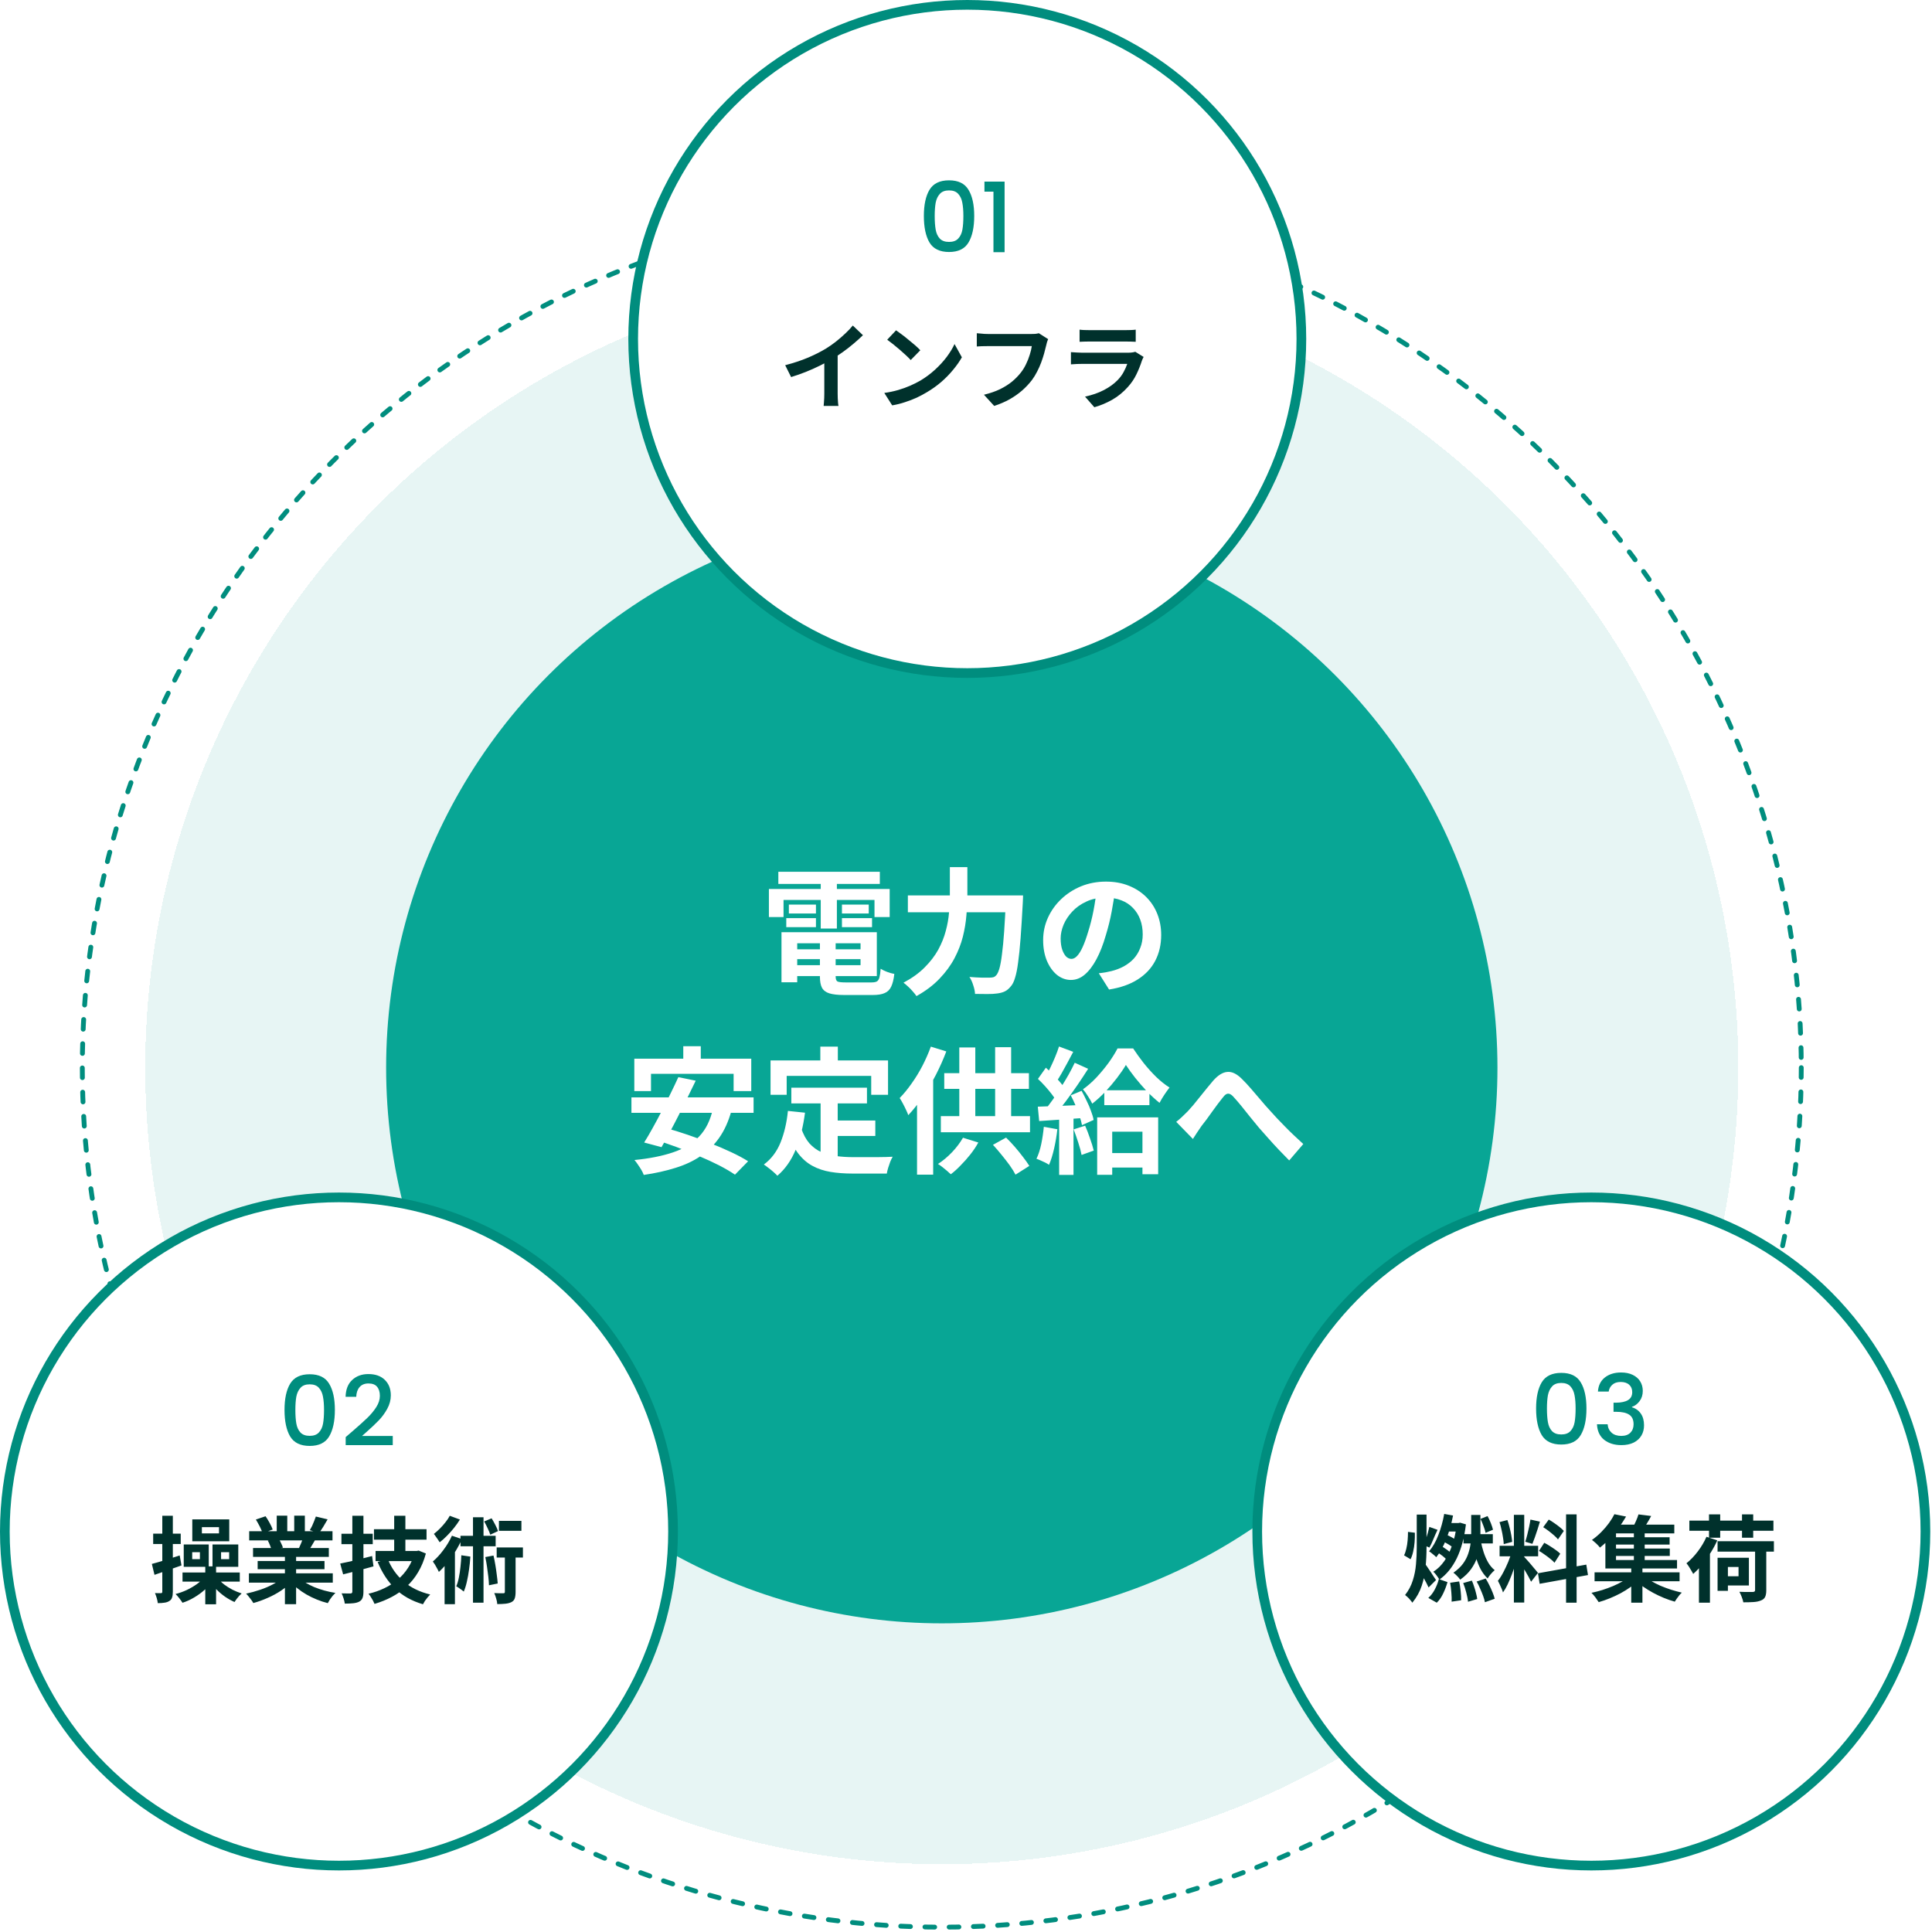
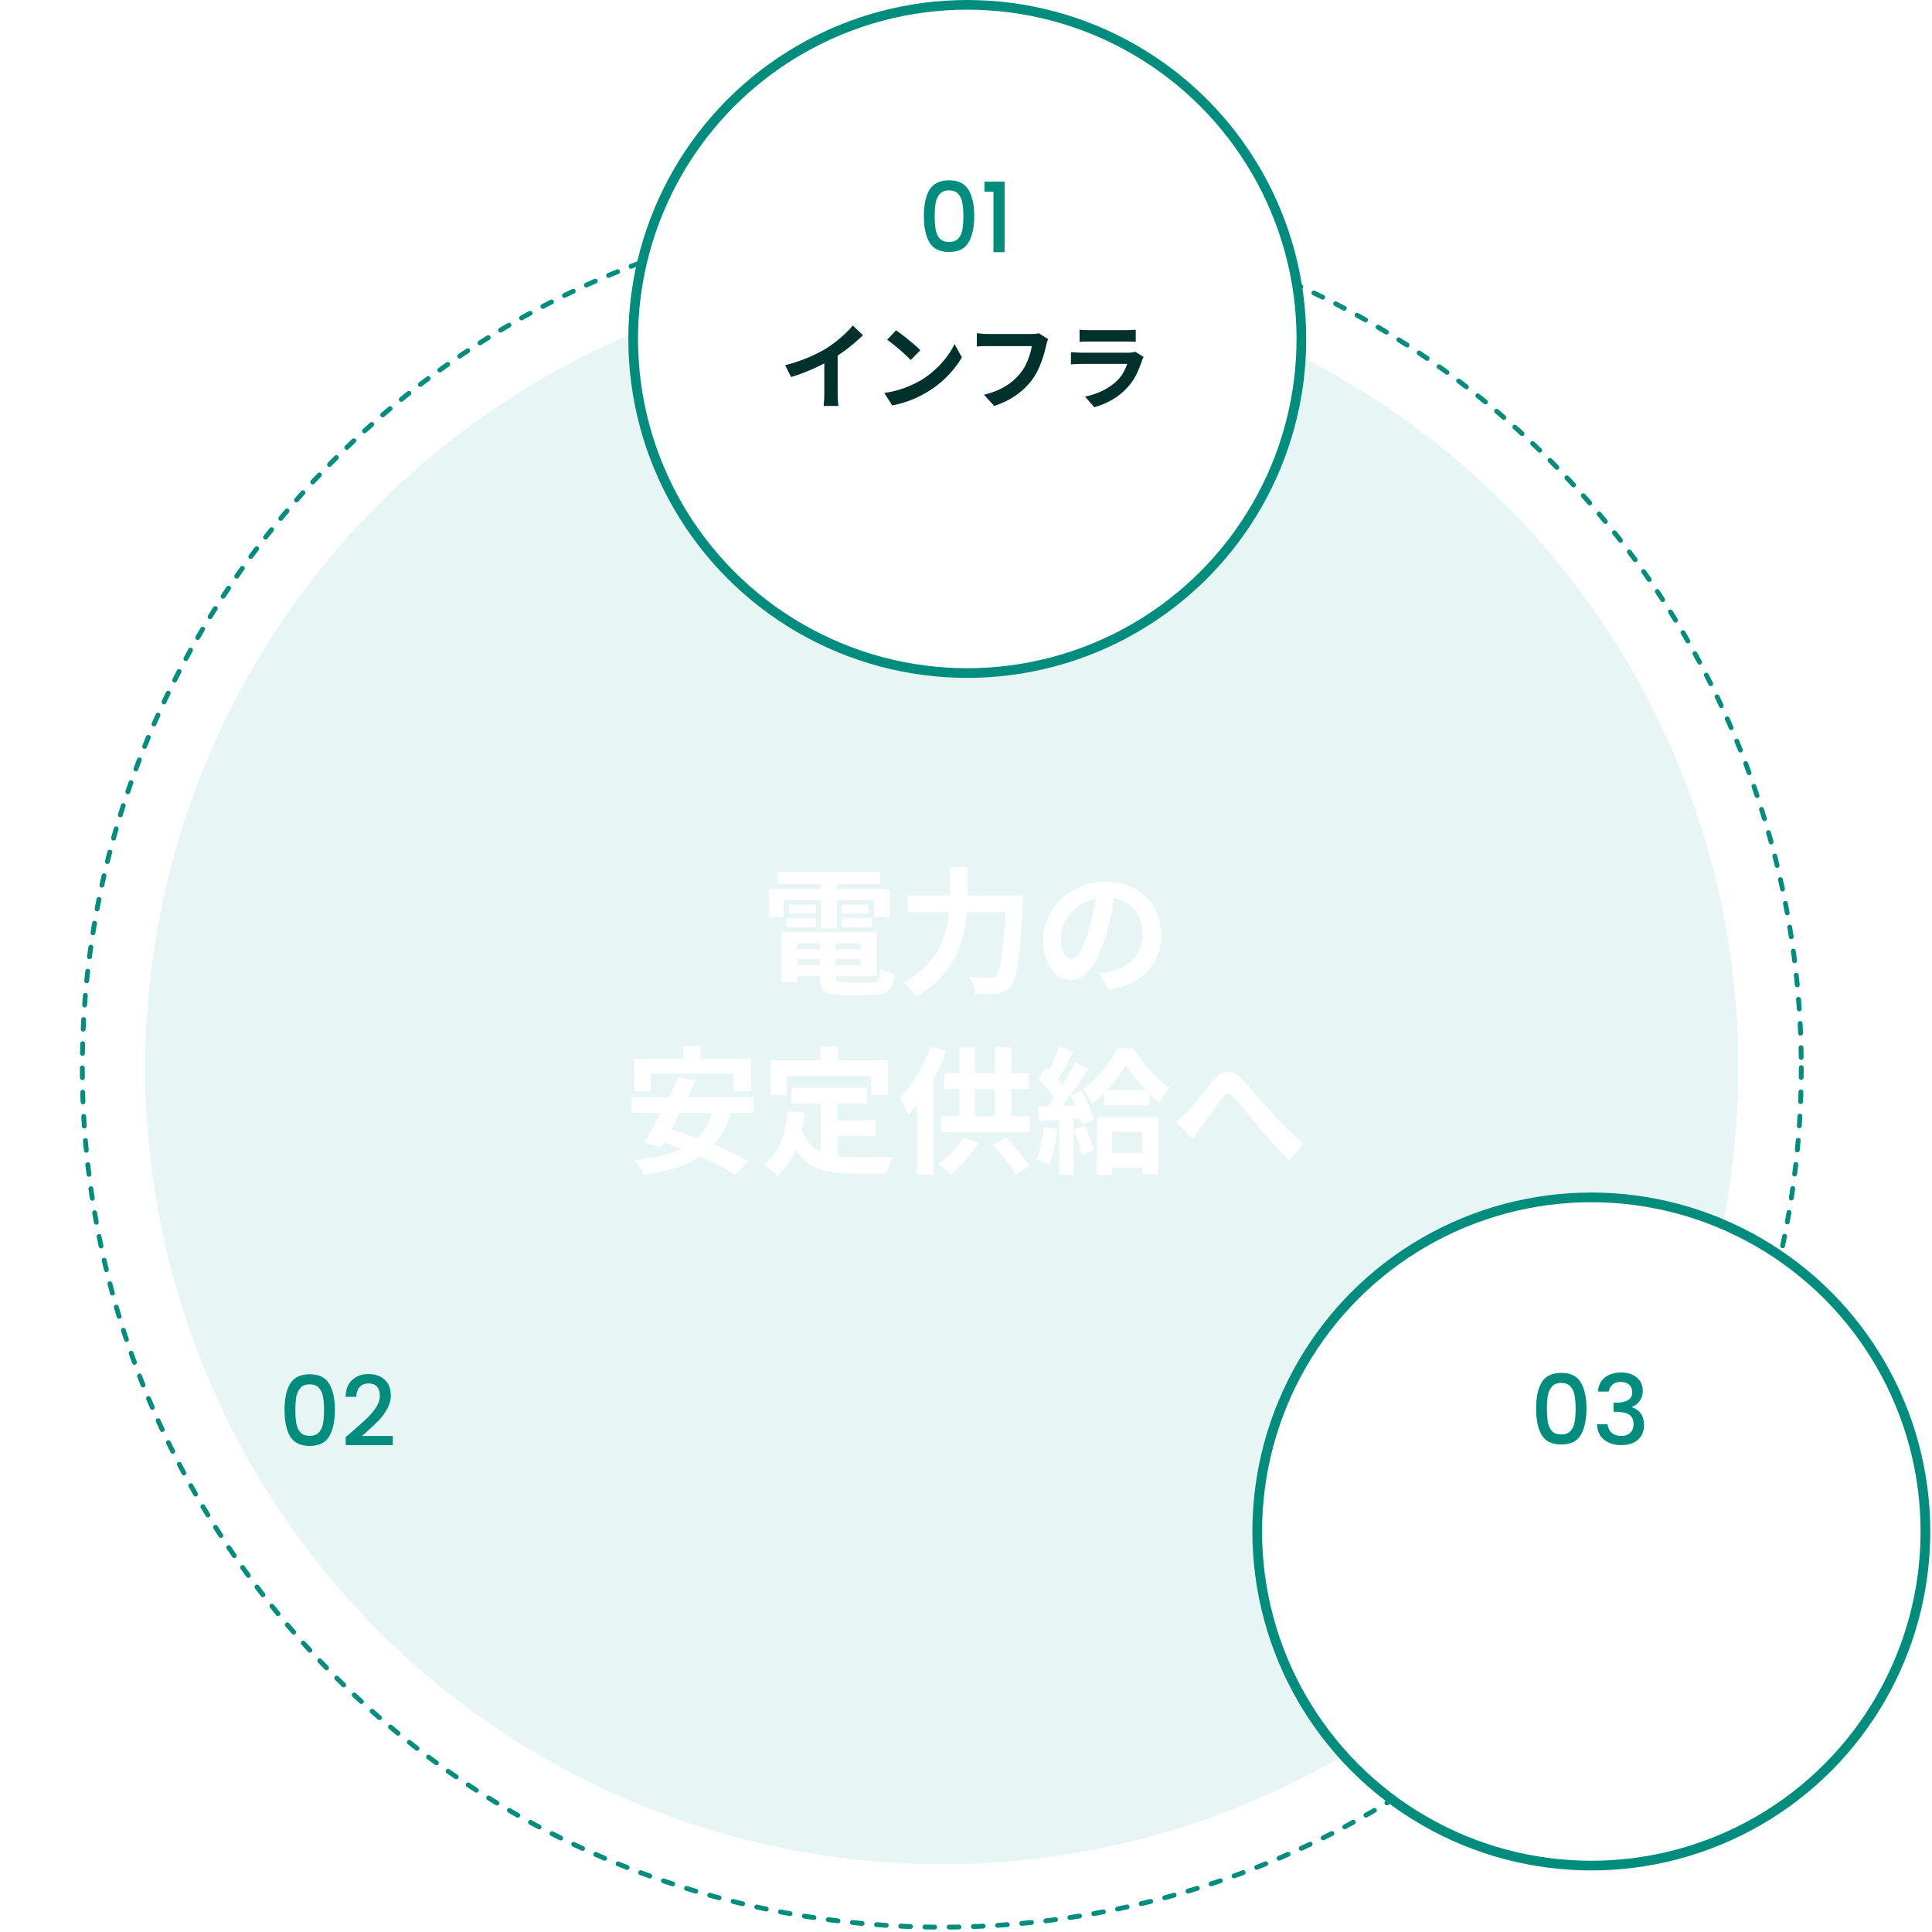
<svg xmlns="http://www.w3.org/2000/svg" width="452" height="452" viewBox="0 0 452 452" fill="none">
  <g filter="url(#filter0_dd_211_3388)">
    <circle cx="220.335" cy="249.788" r="186.351" fill="#39ACA0" fill-opacity="0.12" shape-rendering="crispEdges" />
  </g>
  <g filter="url(#filter1_dd_211_3388)">
-     <circle cx="220.336" cy="249.789" r="130" fill="#08A695" />
-   </g>
+     </g>
  <path d="M184.752 222.096H202.896V224.4H184.752V222.096ZM184.752 218.096H205.136V228.368H184.752V225.808H201.328V220.688H184.752V218.096ZM191.824 219.536H195.504V228.464C195.504 229.061 195.643 229.445 195.92 229.616C196.219 229.765 196.848 229.84 197.808 229.84C198 229.84 198.288 229.84 198.672 229.84C199.077 229.84 199.525 229.84 200.016 229.84C200.528 229.84 201.029 229.84 201.52 229.84C202.032 229.84 202.501 229.84 202.928 229.84C203.355 229.84 203.685 229.84 203.92 229.84C204.453 229.84 204.859 229.765 205.136 229.616C205.413 229.467 205.616 229.157 205.744 228.688C205.872 228.219 205.968 227.536 206.032 226.64C206.416 226.896 206.917 227.141 207.536 227.376C208.176 227.611 208.741 227.771 209.232 227.856C209.083 229.136 208.837 230.128 208.496 230.832C208.155 231.557 207.643 232.059 206.96 232.336C206.299 232.635 205.381 232.784 204.208 232.784C204.016 232.784 203.685 232.784 203.216 232.784C202.768 232.784 202.256 232.784 201.68 232.784C201.125 232.784 200.56 232.784 199.984 232.784C199.408 232.784 198.896 232.784 198.448 232.784C198 232.784 197.669 232.784 197.456 232.784C196.005 232.784 194.864 232.656 194.032 232.4C193.221 232.144 192.645 231.707 192.304 231.088C191.984 230.469 191.824 229.605 191.824 228.496V219.536ZM182.832 218.096H186.512V229.808H182.832V218.096ZM182.096 203.952H205.84V206.8H182.096V203.952ZM184.56 211.632H190.896V213.712H184.56V211.632ZM183.952 214.8H190.896V216.912H183.952V214.8ZM196.976 214.8H204.016V216.912H196.976V214.8ZM196.976 211.632H203.248V213.712H196.976V211.632ZM192.016 205.104H195.792V217.232H192.016V205.104ZM179.888 207.984H208.144V214.544H204.592V210.544H183.312V214.544H179.888V207.984ZM212.4 209.488H236.944V213.424H212.4V209.488ZM235.344 209.488H239.344C239.344 209.488 239.344 209.605 239.344 209.84C239.344 210.075 239.333 210.341 239.312 210.64C239.312 210.917 239.301 211.141 239.28 211.312C239.109 214.512 238.939 217.253 238.768 219.536C238.597 221.797 238.405 223.675 238.192 225.168C238 226.661 237.765 227.845 237.488 228.72C237.232 229.595 236.923 230.245 236.56 230.672C236.069 231.291 235.568 231.717 235.056 231.952C234.565 232.187 233.968 232.347 233.264 232.432C232.688 232.517 231.931 232.56 230.992 232.56C230.053 232.56 229.093 232.549 228.112 232.528C228.091 231.952 227.952 231.28 227.696 230.512C227.461 229.744 227.163 229.093 226.8 228.56C227.824 228.645 228.763 228.699 229.616 228.72C230.491 228.72 231.141 228.72 231.568 228.72C231.888 228.72 232.165 228.688 232.4 228.624C232.635 228.56 232.848 228.421 233.04 228.208C233.317 227.931 233.573 227.397 233.808 226.608C234.043 225.797 234.245 224.677 234.416 223.248C234.608 221.819 234.779 220.037 234.928 217.904C235.077 215.749 235.216 213.2 235.344 210.256V209.488ZM222.224 202.864H226.32V209.488C226.32 210.939 226.245 212.485 226.096 214.128C225.968 215.771 225.691 217.445 225.264 219.152C224.837 220.837 224.187 222.512 223.312 224.176C222.437 225.84 221.275 227.429 219.824 228.944C218.395 230.459 216.592 231.824 214.416 233.04C214.203 232.72 213.915 232.357 213.552 231.952C213.211 231.547 212.837 231.163 212.432 230.8C212.048 230.437 211.696 230.139 211.376 229.904C213.381 228.837 215.035 227.643 216.336 226.32C217.659 224.997 218.715 223.621 219.504 222.192C220.293 220.741 220.88 219.28 221.264 217.808C221.669 216.315 221.925 214.864 222.032 213.456C222.16 212.027 222.224 210.704 222.224 209.488V202.864ZM260.912 208.08C260.699 209.701 260.421 211.429 260.08 213.264C259.739 215.099 259.28 216.955 258.704 218.832C258.085 220.987 257.36 222.843 256.528 224.4C255.696 225.957 254.779 227.163 253.776 228.016C252.795 228.848 251.717 229.264 250.544 229.264C249.371 229.264 248.283 228.869 247.28 228.08C246.299 227.269 245.509 226.16 244.912 224.752C244.336 223.344 244.048 221.744 244.048 219.952C244.048 218.096 244.421 216.347 245.168 214.704C245.915 213.061 246.949 211.611 248.272 210.352C249.616 209.072 251.173 208.069 252.944 207.344C254.736 206.619 256.667 206.256 258.736 206.256C260.72 206.256 262.501 206.576 264.08 207.216C265.68 207.856 267.045 208.741 268.176 209.872C269.307 211.003 270.171 212.325 270.768 213.84C271.365 215.355 271.664 216.987 271.664 218.736C271.664 220.976 271.205 222.981 270.288 224.752C269.371 226.523 268.005 227.984 266.192 229.136C264.4 230.288 262.16 231.077 259.472 231.504L257.072 227.696C257.691 227.632 258.235 227.557 258.704 227.472C259.173 227.387 259.621 227.291 260.048 227.184C261.072 226.928 262.021 226.565 262.896 226.096C263.792 225.605 264.571 225.008 265.232 224.304C265.893 223.579 266.405 222.736 266.768 221.776C267.152 220.816 267.344 219.76 267.344 218.608C267.344 217.349 267.152 216.197 266.768 215.152C266.384 214.107 265.819 213.2 265.072 212.432C264.325 211.643 263.419 211.045 262.352 210.64C261.285 210.213 260.059 210 258.672 210C256.965 210 255.461 210.309 254.16 210.928C252.859 211.525 251.76 212.304 250.864 213.264C249.968 214.224 249.285 215.259 248.816 216.368C248.368 217.477 248.144 218.533 248.144 219.536C248.144 220.603 248.272 221.499 248.528 222.224C248.784 222.928 249.093 223.461 249.456 223.824C249.84 224.165 250.245 224.336 250.672 224.336C251.12 224.336 251.557 224.112 251.984 223.664C252.432 223.195 252.869 222.491 253.296 221.552C253.723 220.613 254.149 219.429 254.576 218C255.067 216.464 255.483 214.821 255.824 213.072C256.165 211.323 256.411 209.616 256.56 207.952L260.912 208.08ZM159.856 244.768H163.952V250.624H159.856V244.768ZM148.4 247.68H175.76V255.264H171.632V251.232H152.304V255.264H148.4V247.68ZM158.704 252L162.768 252.832C162.149 254.133 161.488 255.488 160.784 256.896C160.101 258.283 159.408 259.669 158.704 261.056C158 262.443 157.307 263.765 156.624 265.024C155.963 266.261 155.344 267.381 154.768 268.384L150.704 267.296C151.323 266.315 151.973 265.205 152.656 263.968C153.36 262.709 154.064 261.397 154.768 260.032C155.493 258.645 156.187 257.269 156.848 255.904C157.531 254.517 158.149 253.216 158.704 252ZM166.8 259.328L171.12 259.872C170.437 262.347 169.488 264.448 168.272 266.176C167.077 267.883 165.627 269.312 163.92 270.464C162.235 271.616 160.283 272.533 158.064 273.216C155.845 273.92 153.36 274.475 150.608 274.88C150.501 274.56 150.32 274.176 150.064 273.728C149.808 273.301 149.531 272.875 149.232 272.448C148.955 272.021 148.688 271.669 148.432 271.392C151.931 271.051 154.939 270.453 157.456 269.6C159.995 268.747 162.043 267.499 163.6 265.856C165.157 264.213 166.224 262.037 166.8 259.328ZM147.728 256.736H176.304V260.352H147.728V256.736ZM153.104 266.624L155.888 263.936C157.445 264.363 159.099 264.875 160.848 265.472C162.619 266.069 164.368 266.72 166.096 267.424C167.845 268.107 169.488 268.811 171.024 269.536C172.581 270.261 173.915 270.976 175.024 271.68L171.952 274.816C170.949 274.133 169.712 273.408 168.24 272.64C166.768 271.893 165.168 271.157 163.44 270.432C161.712 269.685 159.963 268.981 158.192 268.32C156.421 267.659 154.725 267.093 153.104 266.624ZM185.136 254.464H202.832V258.144H185.136V254.464ZM194 262.144H204.784V265.76H194V262.144ZM191.984 256.608H195.984V272.064L191.984 271.584V256.608ZM184.336 259.904L188.336 260.32C187.909 263.584 187.184 266.464 186.16 268.96C185.136 271.456 183.707 273.493 181.872 275.072C181.659 274.837 181.36 274.549 180.976 274.208C180.592 273.867 180.187 273.536 179.76 273.216C179.355 272.896 179.003 272.64 178.704 272.448C180.432 271.168 181.733 269.451 182.608 267.296C183.483 265.12 184.059 262.656 184.336 259.904ZM187.44 263.936C187.931 265.387 188.571 266.571 189.36 267.488C190.171 268.384 191.099 269.067 192.144 269.536C193.211 269.984 194.373 270.293 195.632 270.464C196.891 270.635 198.224 270.72 199.632 270.72C199.973 270.72 200.432 270.72 201.008 270.72C201.605 270.72 202.256 270.72 202.96 270.72C203.685 270.72 204.421 270.72 205.168 270.72C205.915 270.699 206.608 270.688 207.248 270.688C207.888 270.667 208.421 270.645 208.848 270.624C208.656 270.944 208.464 271.339 208.272 271.808C208.101 272.256 207.941 272.725 207.792 273.216C207.643 273.707 207.536 274.155 207.472 274.56H205.84H199.44C197.584 274.56 195.877 274.432 194.32 274.176C192.763 273.92 191.355 273.451 190.096 272.768C188.859 272.107 187.749 271.147 186.768 269.888C185.808 268.629 184.987 266.987 184.304 264.96L187.44 263.936ZM191.92 244.864H196.016V250.688H191.92V244.864ZM180.272 248.096H207.76V256.128H203.824V251.712H184.048V256.128H180.272V248.096ZM217.776 244.864L221.392 245.984C220.709 247.797 219.899 249.621 218.96 251.456C218.021 253.269 216.997 254.987 215.888 256.608C214.8 258.229 213.669 259.659 212.496 260.896C212.389 260.576 212.219 260.171 211.984 259.68C211.749 259.168 211.493 258.656 211.216 258.144C210.939 257.611 210.693 257.195 210.48 256.896C211.44 255.915 212.368 254.784 213.264 253.504C214.181 252.224 215.024 250.848 215.792 249.376C216.56 247.883 217.221 246.379 217.776 244.864ZM214.544 253.792L218.288 250.016L218.32 250.048V274.816H214.544V253.792ZM220.912 251.072H240.72V254.752H220.912V251.072ZM220.112 261.12H240.976V264.896H220.112V261.12ZM224.432 245.056H228.176V263.072H224.432V245.056ZM232.816 244.992H236.56V263.104H232.816V244.992ZM225.296 266.176L228.88 267.296C228.368 268.235 227.749 269.163 227.024 270.08C226.299 270.997 225.541 271.851 224.752 272.64C223.984 273.451 223.216 274.144 222.448 274.72C222.213 274.507 221.915 274.24 221.552 273.92C221.211 273.621 220.848 273.323 220.464 273.024C220.08 272.725 219.739 272.491 219.44 272.32C220.592 271.573 221.691 270.656 222.736 269.568C223.781 268.459 224.635 267.328 225.296 266.176ZM232.304 267.84L235.376 266.144C236.08 266.827 236.773 267.563 237.456 268.352C238.139 269.141 238.768 269.92 239.344 270.688C239.941 271.456 240.432 272.149 240.816 272.768L237.584 274.816C237.243 274.155 236.784 273.419 236.208 272.608C235.632 271.819 235.003 271.008 234.32 270.176C233.637 269.323 232.965 268.544 232.304 267.84ZM258.352 255.072H268.912V258.56H258.352V255.072ZM258.672 269.76H269.36V273.152H258.672V269.76ZM263.408 249.152C262.853 250.091 262.16 251.104 261.328 252.192C260.496 253.28 259.589 254.347 258.608 255.392C257.627 256.437 256.603 257.376 255.536 258.208C255.301 257.696 254.971 257.12 254.544 256.48C254.139 255.819 253.744 255.275 253.36 254.848C254.448 254.08 255.515 253.141 256.56 252.032C257.605 250.901 258.555 249.749 259.408 248.576C260.261 247.381 260.944 246.283 261.456 245.28H265.104C265.829 246.389 266.651 247.531 267.568 248.704C268.507 249.877 269.488 250.965 270.512 251.968C271.557 252.971 272.592 253.792 273.616 254.432C273.232 254.923 272.827 255.488 272.4 256.128C271.973 256.768 271.6 257.397 271.28 258.016C270.341 257.269 269.371 256.384 268.368 255.36C267.387 254.315 266.459 253.248 265.584 252.16C264.731 251.072 264.005 250.069 263.408 249.152ZM256.688 261.408H270.96V274.72H267.28V264.768H260.208V274.848H256.688V261.408ZM247.76 244.832L251.088 246.08C250.661 246.891 250.213 247.733 249.744 248.608C249.275 249.483 248.816 250.315 248.368 251.104C247.92 251.893 247.493 252.576 247.088 253.152L244.528 252.064C244.912 251.403 245.307 250.656 245.712 249.824C246.117 248.992 246.501 248.139 246.864 247.264C247.227 246.389 247.525 245.579 247.76 244.832ZM251.44 248.64L254.576 250.048C253.808 251.264 252.965 252.544 252.048 253.888C251.131 255.211 250.213 256.491 249.296 257.728C248.379 258.944 247.515 260.011 246.704 260.928L244.464 259.68C245.061 258.955 245.68 258.144 246.32 257.248C246.96 256.331 247.589 255.381 248.208 254.4C248.848 253.397 249.445 252.405 250 251.424C250.555 250.421 251.035 249.493 251.44 248.64ZM242.832 252.416L244.688 249.792C245.243 250.283 245.808 250.827 246.384 251.424C246.981 252 247.525 252.587 248.016 253.184C248.528 253.76 248.912 254.283 249.168 254.752L247.216 257.728C246.96 257.216 246.587 256.651 246.096 256.032C245.627 255.413 245.104 254.784 244.528 254.144C243.952 253.504 243.387 252.928 242.832 252.416ZM250.512 256.256L253.04 255.2C253.445 255.925 253.84 256.704 254.224 257.536C254.629 258.347 254.971 259.147 255.248 259.936C255.547 260.704 255.749 261.397 255.856 262.016L253.136 263.232C253.029 262.613 252.837 261.909 252.56 261.12C252.304 260.309 251.995 259.477 251.632 258.624C251.269 257.771 250.896 256.981 250.512 256.256ZM242.8 258.912C244.272 258.869 246.032 258.805 248.08 258.72C250.128 258.635 252.208 258.549 254.32 258.464L254.288 261.504C252.304 261.653 250.331 261.792 248.368 261.92C246.427 262.048 244.677 262.165 243.12 262.272L242.8 258.912ZM251.184 264.224L253.872 263.36C254.277 264.277 254.661 265.28 255.024 266.368C255.408 267.435 255.696 268.373 255.888 269.184L253.04 270.208C252.891 269.397 252.635 268.437 252.272 267.328C251.909 266.197 251.547 265.163 251.184 264.224ZM244.208 263.616L247.376 264.192C247.205 265.728 246.949 267.243 246.608 268.736C246.267 270.229 245.872 271.488 245.424 272.512C245.211 272.363 244.923 272.192 244.56 272C244.197 271.829 243.824 271.659 243.44 271.488C243.077 271.317 242.757 271.189 242.48 271.104C242.949 270.144 243.323 269.003 243.6 267.68C243.877 266.336 244.08 264.981 244.208 263.616ZM247.792 260.608H251.152V274.88H247.792V260.608ZM275.184 262.464C275.675 262.08 276.123 261.696 276.528 261.312C276.955 260.907 277.413 260.459 277.904 259.968C278.267 259.584 278.683 259.115 279.152 258.56C279.621 257.984 280.123 257.365 280.656 256.704C281.189 256.043 281.723 255.381 282.256 254.72C282.811 254.037 283.333 253.408 283.824 252.832C284.955 251.552 286.053 250.869 287.12 250.784C288.187 250.677 289.307 251.2 290.48 252.352C291.205 253.056 291.952 253.856 292.72 254.752C293.509 255.648 294.277 256.544 295.024 257.44C295.771 258.336 296.464 259.125 297.104 259.808C297.616 260.384 298.16 260.981 298.736 261.6C299.333 262.219 299.963 262.869 300.624 263.552C301.285 264.235 301.979 264.917 302.704 265.6C303.429 266.283 304.165 266.965 304.912 267.648L301.616 271.488C300.869 270.741 300.08 269.931 299.248 269.056C298.416 268.181 297.595 267.285 296.784 266.368C295.995 265.451 295.248 264.608 294.544 263.84C293.904 263.051 293.221 262.219 292.496 261.344C291.792 260.448 291.109 259.595 290.448 258.784C289.787 257.973 289.2 257.291 288.688 256.736C288.325 256.309 287.995 256.043 287.696 255.936C287.419 255.829 287.141 255.851 286.864 256C286.608 256.149 286.331 256.427 286.032 256.832C285.712 257.237 285.339 257.717 284.912 258.272C284.507 258.827 284.069 259.424 283.6 260.064C283.152 260.683 282.715 261.291 282.288 261.888C281.861 262.464 281.467 262.976 281.104 263.424C280.741 263.957 280.379 264.491 280.016 265.024C279.675 265.557 279.365 266.037 279.088 266.464L275.184 262.464Z" fill="white" />
  <circle cx="220.336" cy="249.789" r="201.078" stroke="#008D7E" stroke-width="1.133" stroke-linecap="round" stroke-linejoin="round" stroke-dasharray="2.27 3.4" />
  <circle cx="226.298" cy="79.298" r="78.165" fill="white" stroke="#008D7E" stroke-width="2.266" />
  <path d="M216.142 50.526C216.142 47.913 216.58 45.874 217.456 44.409C218.347 42.929 219.872 42.189 222.032 42.189C224.192 42.189 225.71 42.929 226.586 44.409C227.478 45.874 227.923 47.913 227.923 50.526C227.923 53.17 227.478 55.239 226.586 56.734C225.71 58.215 224.192 58.955 222.032 58.955C219.872 58.955 218.347 58.215 217.456 56.734C216.58 55.239 216.142 53.17 216.142 50.526ZM225.386 50.526C225.386 49.303 225.303 48.268 225.136 47.422C224.985 46.577 224.668 45.889 224.185 45.361C223.701 44.817 222.984 44.545 222.032 44.545C221.081 44.545 220.363 44.817 219.88 45.361C219.397 45.889 219.072 46.577 218.906 47.422C218.755 48.268 218.679 49.303 218.679 50.526C218.679 51.795 218.755 52.86 218.906 53.721C219.057 54.582 219.374 55.277 219.857 55.805C220.356 56.334 221.081 56.598 222.032 56.598C222.984 56.598 223.701 56.334 224.185 55.805C224.683 55.277 225.008 54.582 225.159 53.721C225.31 52.86 225.386 51.795 225.386 50.526ZM230.316 44.84V42.483H235.029V59H232.423V44.84H230.316Z" fill="#008D7E" />
-   <path d="M183.697 85.442C185.677 84.929 187.466 84.335 189.065 83.66C190.678 82.971 192.094 82.252 193.311 81.504C194.074 81.035 194.836 80.499 195.599 79.898C196.376 79.282 197.102 78.651 197.777 78.006C198.466 77.361 199.046 76.745 199.515 76.158L201.891 78.424C201.216 79.084 200.476 79.751 199.669 80.426C198.877 81.101 198.048 81.746 197.183 82.362C196.318 82.978 195.46 83.543 194.609 84.056C193.773 84.54 192.834 85.039 191.793 85.552C190.766 86.065 189.681 86.549 188.537 87.004C187.393 87.459 186.242 87.862 185.083 88.214L183.697 85.442ZM192.849 82.912L195.973 82.186V92.086C195.973 92.409 195.98 92.761 195.995 93.142C196.01 93.523 196.032 93.875 196.061 94.198C196.09 94.535 196.127 94.792 196.171 94.968H192.695C192.724 94.792 192.746 94.535 192.761 94.198C192.79 93.875 192.812 93.523 192.827 93.142C192.842 92.761 192.849 92.409 192.849 92.086V82.912ZM209.635 77.28C210.016 77.544 210.464 77.867 210.977 78.248C211.49 78.629 212.018 79.047 212.561 79.502C213.118 79.942 213.639 80.375 214.123 80.8C214.607 81.225 215.003 81.607 215.311 81.944L213.067 84.232C212.788 83.924 212.422 83.557 211.967 83.132C211.512 82.707 211.021 82.267 210.493 81.812C209.965 81.357 209.444 80.925 208.931 80.514C208.418 80.103 207.963 79.759 207.567 79.48L209.635 77.28ZM206.885 91.932C208.029 91.771 209.107 91.543 210.119 91.25C211.131 90.957 212.07 90.619 212.935 90.238C213.8 89.857 214.592 89.461 215.311 89.05C216.558 88.302 217.702 87.451 218.743 86.498C219.784 85.545 220.694 84.555 221.471 83.528C222.248 82.487 222.864 81.475 223.319 80.492L225.035 83.594C224.478 84.577 223.788 85.559 222.967 86.542C222.16 87.525 221.244 88.463 220.217 89.358C219.19 90.238 218.083 91.03 216.895 91.734C216.147 92.189 215.34 92.621 214.475 93.032C213.61 93.428 212.693 93.78 211.725 94.088C210.772 94.411 209.774 94.66 208.733 94.836L206.885 91.932ZM245.225 79.348C245.122 79.553 245.027 79.803 244.939 80.096C244.866 80.375 244.8 80.639 244.741 80.888C244.624 81.416 244.47 82.017 244.279 82.692C244.088 83.367 243.861 84.063 243.597 84.782C243.333 85.501 243.018 86.212 242.651 86.916C242.299 87.62 241.896 88.28 241.441 88.896C240.781 89.761 240.011 90.583 239.131 91.36C238.251 92.123 237.268 92.812 236.183 93.428C235.098 94.029 233.902 94.543 232.597 94.968L230.199 92.35C231.651 91.998 232.905 91.565 233.961 91.052C235.032 90.524 235.963 89.937 236.755 89.292C237.547 88.632 238.236 87.928 238.823 87.18C239.307 86.564 239.718 85.897 240.055 85.178C240.407 84.459 240.693 83.733 240.913 83C241.148 82.267 241.309 81.592 241.397 80.976C241.177 80.976 240.81 80.976 240.297 80.976C239.798 80.976 239.204 80.976 238.515 80.976C237.84 80.976 237.129 80.976 236.381 80.976C235.648 80.976 234.936 80.976 234.247 80.976C233.558 80.976 232.934 80.976 232.377 80.976C231.834 80.976 231.424 80.976 231.145 80.976C230.646 80.976 230.155 80.983 229.671 80.998C229.202 81.013 228.82 81.035 228.527 81.064V77.962C228.762 77.977 229.033 77.999 229.341 78.028C229.649 78.057 229.972 78.087 230.309 78.116C230.646 78.131 230.932 78.138 231.167 78.138C231.387 78.138 231.717 78.138 232.157 78.138C232.597 78.138 233.103 78.138 233.675 78.138C234.247 78.138 234.841 78.138 235.457 78.138C236.088 78.138 236.711 78.138 237.327 78.138C237.943 78.138 238.522 78.138 239.065 78.138C239.608 78.138 240.077 78.138 240.473 78.138C240.884 78.138 241.17 78.138 241.331 78.138C241.551 78.138 241.822 78.131 242.145 78.116C242.468 78.087 242.768 78.035 243.047 77.962L245.225 79.348ZM252.573 77.126C252.881 77.17 253.248 77.199 253.673 77.214C254.098 77.229 254.494 77.236 254.861 77.236C255.14 77.236 255.565 77.236 256.137 77.236C256.724 77.236 257.369 77.236 258.073 77.236C258.792 77.236 259.503 77.236 260.207 77.236C260.911 77.236 261.542 77.236 262.099 77.236C262.656 77.236 263.067 77.236 263.331 77.236C263.668 77.236 264.072 77.229 264.541 77.214C265.01 77.199 265.399 77.17 265.707 77.126V79.964C265.414 79.935 265.032 79.92 264.563 79.92C264.108 79.905 263.683 79.898 263.287 79.898C263.052 79.898 262.649 79.898 262.077 79.898C261.52 79.898 260.882 79.898 260.163 79.898C259.459 79.898 258.748 79.898 258.029 79.898C257.325 79.898 256.687 79.898 256.115 79.898C255.543 79.898 255.125 79.898 254.861 79.898C254.509 79.898 254.12 79.905 253.695 79.92C253.284 79.935 252.91 79.949 252.573 79.964V77.126ZM267.555 83.506C267.482 83.653 267.401 83.814 267.313 83.99C267.24 84.166 267.181 84.313 267.137 84.43C266.8 85.486 266.374 86.542 265.861 87.598C265.362 88.639 264.702 89.615 263.881 90.524C262.781 91.756 261.549 92.761 260.185 93.538C258.821 94.301 257.435 94.88 256.027 95.276L253.849 92.79C255.506 92.438 256.98 91.925 258.271 91.25C259.562 90.575 260.625 89.805 261.461 88.94C262.048 88.339 262.517 87.708 262.869 87.048C263.236 86.373 263.522 85.735 263.727 85.134C263.566 85.134 263.287 85.134 262.891 85.134C262.495 85.134 262.018 85.134 261.461 85.134C260.918 85.134 260.332 85.134 259.701 85.134C259.07 85.134 258.425 85.134 257.765 85.134C257.105 85.134 256.474 85.134 255.873 85.134C255.272 85.134 254.729 85.134 254.245 85.134C253.776 85.134 253.394 85.134 253.101 85.134C252.837 85.134 252.463 85.141 251.979 85.156C251.495 85.171 251.018 85.2 250.549 85.244V82.384C251.018 82.413 251.473 82.443 251.913 82.472C252.368 82.501 252.764 82.516 253.101 82.516C253.321 82.516 253.651 82.516 254.091 82.516C254.546 82.516 255.066 82.516 255.653 82.516C256.24 82.516 256.863 82.516 257.523 82.516C258.198 82.516 258.865 82.516 259.525 82.516C260.2 82.516 260.838 82.516 261.439 82.516C262.04 82.516 262.561 82.516 263.001 82.516C263.441 82.516 263.771 82.516 263.991 82.516C264.343 82.516 264.658 82.494 264.937 82.45C265.23 82.406 265.45 82.355 265.597 82.296L267.555 83.506Z" fill="#00312C" />
-   <circle cx="79.298" cy="358.298" r="78.165" fill="white" stroke="#008D7E" stroke-width="2.266" />
+   <path d="M183.697 85.442C185.677 84.929 187.466 84.335 189.065 83.66C190.678 82.971 192.094 82.252 193.311 81.504C194.074 81.035 194.836 80.499 195.599 79.898C196.376 79.282 197.102 78.651 197.777 78.006C198.466 77.361 199.046 76.745 199.515 76.158L201.891 78.424C201.216 79.084 200.476 79.751 199.669 80.426C198.877 81.101 198.048 81.746 197.183 82.362C196.318 82.978 195.46 83.543 194.609 84.056C193.773 84.54 192.834 85.039 191.793 85.552C190.766 86.065 189.681 86.549 188.537 87.004C187.393 87.459 186.242 87.862 185.083 88.214L183.697 85.442ZM192.849 82.912L195.973 82.186V92.086C195.973 92.409 195.98 92.761 195.995 93.142C196.01 93.523 196.032 93.875 196.061 94.198C196.09 94.535 196.127 94.792 196.171 94.968H192.695C192.724 94.792 192.746 94.535 192.761 94.198C192.79 93.875 192.812 93.523 192.827 93.142C192.842 92.761 192.849 92.409 192.849 92.086V82.912ZM209.635 77.28C210.016 77.544 210.464 77.867 210.977 78.248C211.49 78.629 212.018 79.047 212.561 79.502C213.118 79.942 213.639 80.375 214.123 80.8C214.607 81.225 215.003 81.607 215.311 81.944L213.067 84.232C212.788 83.924 212.422 83.557 211.967 83.132C211.512 82.707 211.021 82.267 210.493 81.812C209.965 81.357 209.444 80.925 208.931 80.514C208.418 80.103 207.963 79.759 207.567 79.48L209.635 77.28ZM206.885 91.932C208.029 91.771 209.107 91.543 210.119 91.25C211.131 90.957 212.07 90.619 212.935 90.238C213.8 89.857 214.592 89.461 215.311 89.05C216.558 88.302 217.702 87.451 218.743 86.498C219.784 85.545 220.694 84.555 221.471 83.528C222.248 82.487 222.864 81.475 223.319 80.492L225.035 83.594C224.478 84.577 223.788 85.559 222.967 86.542C222.16 87.525 221.244 88.463 220.217 89.358C219.19 90.238 218.083 91.03 216.895 91.734C216.147 92.189 215.34 92.621 214.475 93.032C213.61 93.428 212.693 93.78 211.725 94.088C210.772 94.411 209.774 94.66 208.733 94.836L206.885 91.932ZM245.225 79.348C245.122 79.553 245.027 79.803 244.939 80.096C244.866 80.375 244.8 80.639 244.741 80.888C244.624 81.416 244.47 82.017 244.279 82.692C244.088 83.367 243.861 84.063 243.597 84.782C243.333 85.501 243.018 86.212 242.651 86.916C242.299 87.62 241.896 88.28 241.441 88.896C240.781 89.761 240.011 90.583 239.131 91.36C238.251 92.123 237.268 92.812 236.183 93.428C235.098 94.029 233.902 94.543 232.597 94.968L230.199 92.35C231.651 91.998 232.905 91.565 233.961 91.052C235.032 90.524 235.963 89.937 236.755 89.292C237.547 88.632 238.236 87.928 238.823 87.18C239.307 86.564 239.718 85.897 240.055 85.178C240.407 84.459 240.693 83.733 240.913 83C241.148 82.267 241.309 81.592 241.397 80.976C241.177 80.976 240.81 80.976 240.297 80.976C239.798 80.976 239.204 80.976 238.515 80.976C237.84 80.976 237.129 80.976 236.381 80.976C235.648 80.976 234.936 80.976 234.247 80.976C233.558 80.976 232.934 80.976 232.377 80.976C231.834 80.976 231.424 80.976 231.145 80.976C230.646 80.976 230.155 80.983 229.671 80.998C229.202 81.013 228.82 81.035 228.527 81.064V77.962C228.762 77.977 229.033 77.999 229.341 78.028C229.649 78.057 229.972 78.087 230.309 78.116C230.646 78.131 230.932 78.138 231.167 78.138C231.387 78.138 231.717 78.138 232.157 78.138C232.597 78.138 233.103 78.138 233.675 78.138C234.247 78.138 234.841 78.138 235.457 78.138C236.088 78.138 236.711 78.138 237.327 78.138C237.943 78.138 238.522 78.138 239.065 78.138C239.608 78.138 240.077 78.138 240.473 78.138C240.884 78.138 241.17 78.138 241.331 78.138C241.551 78.138 241.822 78.131 242.145 78.116C242.468 78.087 242.768 78.035 243.047 77.962L245.225 79.348ZM252.573 77.126C252.881 77.17 253.248 77.199 253.673 77.214C254.098 77.229 254.494 77.236 254.861 77.236C255.14 77.236 255.565 77.236 256.137 77.236C256.724 77.236 257.369 77.236 258.073 77.236C258.792 77.236 259.503 77.236 260.207 77.236C260.911 77.236 261.542 77.236 262.099 77.236C262.656 77.236 263.067 77.236 263.331 77.236C263.668 77.236 264.072 77.229 264.541 77.214C265.01 77.199 265.399 77.17 265.707 77.126V79.964C265.414 79.935 265.032 79.92 264.563 79.92C264.108 79.905 263.683 79.898 263.287 79.898C263.052 79.898 262.649 79.898 262.077 79.898C261.52 79.898 260.882 79.898 260.163 79.898C259.459 79.898 258.748 79.898 258.029 79.898C257.325 79.898 256.687 79.898 256.115 79.898C255.543 79.898 255.125 79.898 254.861 79.898C254.509 79.898 254.12 79.905 253.695 79.92C253.284 79.935 252.91 79.949 252.573 79.964V77.126ZM267.555 83.506C267.482 83.653 267.401 83.814 267.313 83.99C266.8 85.486 266.374 86.542 265.861 87.598C265.362 88.639 264.702 89.615 263.881 90.524C262.781 91.756 261.549 92.761 260.185 93.538C258.821 94.301 257.435 94.88 256.027 95.276L253.849 92.79C255.506 92.438 256.98 91.925 258.271 91.25C259.562 90.575 260.625 89.805 261.461 88.94C262.048 88.339 262.517 87.708 262.869 87.048C263.236 86.373 263.522 85.735 263.727 85.134C263.566 85.134 263.287 85.134 262.891 85.134C262.495 85.134 262.018 85.134 261.461 85.134C260.918 85.134 260.332 85.134 259.701 85.134C259.07 85.134 258.425 85.134 257.765 85.134C257.105 85.134 256.474 85.134 255.873 85.134C255.272 85.134 254.729 85.134 254.245 85.134C253.776 85.134 253.394 85.134 253.101 85.134C252.837 85.134 252.463 85.141 251.979 85.156C251.495 85.171 251.018 85.2 250.549 85.244V82.384C251.018 82.413 251.473 82.443 251.913 82.472C252.368 82.501 252.764 82.516 253.101 82.516C253.321 82.516 253.651 82.516 254.091 82.516C254.546 82.516 255.066 82.516 255.653 82.516C256.24 82.516 256.863 82.516 257.523 82.516C258.198 82.516 258.865 82.516 259.525 82.516C260.2 82.516 260.838 82.516 261.439 82.516C262.04 82.516 262.561 82.516 263.001 82.516C263.441 82.516 263.771 82.516 263.991 82.516C264.343 82.516 264.658 82.494 264.937 82.45C265.23 82.406 265.45 82.355 265.597 82.296L267.555 83.506Z" fill="#00312C" />
  <path d="M66.564 329.851C66.564 327.238 67.002 325.198 67.878 323.733C68.769 322.253 70.295 321.513 72.455 321.513C74.615 321.513 76.133 322.253 77.009 323.733C77.9 325.198 78.346 327.238 78.346 329.851C78.346 332.494 77.9 334.563 77.009 336.059C76.133 337.539 74.615 338.279 72.455 338.279C70.295 338.279 68.769 337.539 67.878 336.059C67.002 334.563 66.564 332.494 66.564 329.851ZM75.808 329.851C75.808 328.627 75.725 327.593 75.559 326.747C75.408 325.901 75.091 325.214 74.607 324.685C74.124 324.141 73.406 323.869 72.455 323.869C71.503 323.869 70.786 324.141 70.302 324.685C69.819 325.214 69.494 325.901 69.328 326.747C69.177 327.593 69.102 328.627 69.102 329.851C69.102 331.119 69.177 332.184 69.328 333.045C69.479 333.906 69.796 334.601 70.28 335.13C70.778 335.658 71.503 335.923 72.455 335.923C73.406 335.923 74.124 335.658 74.607 335.13C75.106 334.601 75.43 333.906 75.581 333.045C75.733 332.184 75.808 331.119 75.808 329.851ZM82.506 334.812C83.956 333.559 85.096 332.532 85.927 331.731C86.773 330.915 87.475 330.07 88.034 329.194C88.593 328.318 88.872 327.441 88.872 326.565C88.872 325.659 88.653 324.949 88.215 324.436C87.792 323.922 87.12 323.665 86.199 323.665C85.308 323.665 84.613 323.952 84.115 324.526C83.631 325.085 83.374 325.84 83.344 326.792H80.852C80.897 325.07 81.411 323.756 82.393 322.85C83.389 321.928 84.651 321.468 86.176 321.468C87.823 321.468 89.106 321.921 90.028 322.827C90.964 323.733 91.433 324.942 91.433 326.452C91.433 327.54 91.153 328.589 90.594 329.601C90.05 330.598 89.394 331.497 88.623 332.298C87.868 333.083 86.901 333.997 85.723 335.039L84.704 335.945H91.886V338.098H80.875V336.217L82.506 334.812Z" fill="#008D7E" />
-   <path d="M35.528 365.888C36.364 365.668 37.361 365.382 38.52 365.03C39.693 364.664 40.867 364.29 42.04 363.908L42.458 366.24C41.387 366.622 40.302 367.003 39.202 367.384C38.102 367.766 37.083 368.118 36.144 368.44L35.528 365.888ZM35.836 358.804H42.282V361.224H35.836V358.804ZM37.97 354.624H40.434V372.378C40.434 372.95 40.375 373.405 40.258 373.742C40.155 374.094 39.943 374.366 39.62 374.556C39.312 374.762 38.938 374.894 38.498 374.952C38.058 375.026 37.53 375.062 36.914 375.062C36.885 374.725 36.804 374.329 36.672 373.874C36.54 373.434 36.401 373.046 36.254 372.708C36.547 372.723 36.826 372.73 37.09 372.73C37.369 372.73 37.559 372.73 37.662 372.73C37.867 372.73 37.97 372.62 37.97 372.4V354.624ZM47.232 357.286V358.738H51.236V357.286H47.232ZM44.988 355.46H53.634V360.586H44.988V355.46ZM44.966 363.138V364.766H46.77V363.138H44.966ZM42.986 361.334H48.838V366.57H42.986V361.334ZM51.72 363.138V364.766H53.612V363.138H51.72ZM49.718 361.334H55.746V366.57H49.718V361.334ZM42.7 367.89H56.098V370.024H42.7V367.89ZM48.024 366.46H50.554V375.326H48.024V366.46ZM47.782 368.968L49.828 369.738C49.3 370.501 48.662 371.227 47.914 371.916C47.166 372.591 46.345 373.192 45.45 373.72C44.57 374.248 43.653 374.666 42.7 374.974C42.509 374.666 42.253 374.307 41.93 373.896C41.622 373.5 41.336 373.178 41.072 372.928C41.981 372.694 42.861 372.378 43.712 371.982C44.563 371.572 45.34 371.117 46.044 370.618C46.763 370.105 47.342 369.555 47.782 368.968ZM50.95 369.232C51.346 369.731 51.837 370.215 52.424 370.684C53.025 371.139 53.678 371.55 54.382 371.916C55.086 372.268 55.805 372.562 56.538 372.796C56.362 372.943 56.164 373.134 55.944 373.368C55.739 373.603 55.541 373.845 55.35 374.094C55.159 374.358 54.998 374.593 54.866 374.798C54.133 374.476 53.399 374.065 52.666 373.566C51.947 373.068 51.28 372.503 50.664 371.872C50.063 371.242 49.549 370.589 49.124 369.914L50.95 369.232ZM58.232 368.088H77.856V370.266H58.232V368.088ZM58.298 358.232H77.79V360.388H58.298V358.232ZM59.2 362.17H76.932V364.238H59.2V362.17ZM60.278 365.206H75.92V367.12H60.278V365.206ZM66.658 363.204H69.276V375.304H66.658V363.204ZM64.744 354.602H67.208V359.266H64.744V354.602ZM68.836 354.602H71.322V359.112H68.836V354.602ZM66.174 369.056L68.264 370.002C67.575 370.765 66.739 371.476 65.756 372.136C64.788 372.782 63.747 373.346 62.632 373.83C61.517 374.329 60.395 374.732 59.266 375.04C59.149 374.82 58.987 374.571 58.782 374.292C58.591 374.028 58.386 373.764 58.166 373.5C57.961 373.236 57.763 373.016 57.572 372.84C58.672 372.606 59.765 372.305 60.85 371.938C61.95 371.572 62.962 371.139 63.886 370.64C64.81 370.142 65.573 369.614 66.174 369.056ZM69.804 368.99C70.259 369.43 70.801 369.848 71.432 370.244C72.063 370.626 72.752 370.978 73.5 371.3C74.263 371.608 75.062 371.88 75.898 372.114C76.749 372.349 77.607 372.532 78.472 372.664C78.267 372.87 78.047 373.104 77.812 373.368C77.592 373.647 77.379 373.933 77.174 374.226C76.983 374.534 76.822 374.813 76.69 375.062C75.81 374.842 74.945 374.556 74.094 374.204C73.258 373.867 72.459 373.478 71.696 373.038C70.933 372.598 70.215 372.107 69.54 371.564C68.865 371.022 68.271 370.442 67.758 369.826L69.804 368.99ZM73.896 354.8L76.646 355.46C76.309 356.062 75.964 356.648 75.612 357.22C75.26 357.778 74.937 358.254 74.644 358.65L72.488 357.99C72.664 357.697 72.84 357.367 73.016 357C73.192 356.619 73.353 356.238 73.5 355.856C73.661 355.46 73.793 355.108 73.896 354.8ZM70.992 359.508L73.786 360.168C73.478 360.682 73.185 361.18 72.906 361.664C72.627 362.134 72.378 362.537 72.158 362.874L69.914 362.258C70.105 361.848 70.303 361.393 70.508 360.894C70.713 360.381 70.875 359.919 70.992 359.508ZM59.86 355.504L62.126 354.734C62.449 355.189 62.771 355.717 63.094 356.318C63.417 356.905 63.651 357.411 63.798 357.836L61.422 358.716C61.305 358.276 61.092 357.756 60.784 357.154C60.476 356.553 60.168 356.003 59.86 355.504ZM62.654 360.432L65.228 360.014C65.419 360.322 65.602 360.674 65.778 361.07C65.969 361.452 66.108 361.789 66.196 362.082L63.512 362.544C63.439 362.266 63.321 361.921 63.16 361.51C62.999 361.1 62.83 360.74 62.654 360.432ZM87.492 357.77H99.79V360.212H87.492V357.77ZM87.866 362.852H97.282V365.228H87.866V362.852ZM92.222 354.624H94.84V364.15H92.222V354.624ZM90.726 364.744C91.533 366.783 92.765 368.528 94.422 369.98C96.079 371.418 98.155 372.437 100.648 373.038C100.457 373.229 100.252 373.456 100.032 373.72C99.812 373.984 99.607 374.256 99.416 374.534C99.24 374.828 99.086 375.092 98.954 375.326C96.314 374.549 94.136 373.324 92.42 371.652C90.719 369.98 89.362 367.905 88.35 365.426L90.726 364.744ZM96.996 362.852H97.502L97.942 362.764L99.636 363.446C99.196 365.074 98.595 366.526 97.832 367.802C97.084 369.078 96.189 370.193 95.148 371.146C94.121 372.1 92.97 372.914 91.694 373.588C90.433 374.263 89.076 374.813 87.624 375.238C87.536 375.018 87.411 374.754 87.25 374.446C87.089 374.153 86.913 373.86 86.722 373.566C86.546 373.288 86.377 373.053 86.216 372.862C87.536 372.554 88.775 372.122 89.934 371.564C91.107 371.007 92.163 370.325 93.102 369.518C94.041 368.712 94.84 367.788 95.5 366.746C96.175 365.69 96.673 364.532 96.996 363.27V362.852ZM79.594 365.8C80.239 365.668 80.973 365.514 81.794 365.338C82.615 365.148 83.473 364.942 84.368 364.722C85.277 364.488 86.172 364.26 87.052 364.04L87.382 366.46C86.179 366.798 84.947 367.135 83.686 367.472C82.439 367.795 81.303 368.081 80.276 368.33L79.594 365.8ZM79.88 358.826H87.206V361.268H79.88V358.826ZM82.432 354.624H85.028V372.378C85.028 373.009 84.955 373.5 84.808 373.852C84.676 374.219 84.419 374.505 84.038 374.71C83.671 374.901 83.217 375.026 82.674 375.084C82.131 375.143 81.464 375.172 80.672 375.172C80.628 374.835 80.533 374.432 80.386 373.962C80.239 373.508 80.085 373.112 79.924 372.774C80.364 372.789 80.782 372.796 81.178 372.796C81.589 372.796 81.867 372.796 82.014 372.796C82.293 372.796 82.432 372.65 82.432 372.356V354.624ZM107.93 363.864L110.042 364.172C109.983 365.199 109.881 366.211 109.734 367.208C109.602 368.206 109.433 369.144 109.228 370.024C109.037 370.904 108.795 371.682 108.502 372.356C108.37 372.239 108.194 372.1 107.974 371.938C107.769 371.777 107.549 371.623 107.314 371.476C107.094 371.315 106.903 371.198 106.742 371.124C107.006 370.523 107.211 369.834 107.358 369.056C107.519 368.279 107.644 367.443 107.732 366.548C107.835 365.654 107.901 364.759 107.93 363.864ZM107.732 359.31H115.96V361.752H107.732V359.31ZM110.658 354.976H113.122V374.952H110.658V354.976ZM113.54 364.282L115.454 363.93C115.615 364.62 115.762 365.36 115.894 366.152C116.026 366.93 116.136 367.692 116.224 368.44C116.327 369.188 116.4 369.863 116.444 370.464L114.398 370.882C114.383 370.281 114.332 369.606 114.244 368.858C114.156 368.096 114.053 367.318 113.936 366.526C113.819 365.72 113.687 364.972 113.54 364.282ZM116.73 355.812H121.988V358.144H116.73V355.812ZM116.202 362.038H122.34V364.392H116.202V362.038ZM113.276 355.944L115.014 355.218C115.307 355.688 115.601 356.208 115.894 356.78C116.187 357.338 116.393 357.814 116.51 358.21L114.706 359.046C114.574 358.621 114.369 358.122 114.09 357.55C113.826 356.964 113.555 356.428 113.276 355.944ZM118.116 362.72H120.624V372.444C120.624 373.06 120.558 373.559 120.426 373.94C120.309 374.322 120.052 374.615 119.656 374.82C119.275 375.011 118.813 375.136 118.27 375.194C117.727 375.253 117.082 375.282 116.334 375.282C116.319 374.916 116.239 374.49 116.092 374.006C115.96 373.522 115.806 373.09 115.63 372.708C116.085 372.723 116.51 372.738 116.906 372.752C117.317 372.752 117.595 372.752 117.742 372.752C117.874 372.752 117.969 372.73 118.028 372.686C118.087 372.628 118.116 372.532 118.116 372.4V362.72ZM105.224 354.624L107.6 355.504C107.204 356.15 106.749 356.795 106.236 357.44C105.723 358.086 105.173 358.702 104.586 359.288C104.014 359.875 103.442 360.388 102.87 360.828C102.767 360.652 102.628 360.44 102.452 360.19C102.291 359.941 102.122 359.699 101.946 359.464C101.785 359.215 101.638 359.017 101.506 358.87C101.975 358.504 102.445 358.086 102.914 357.616C103.398 357.132 103.838 356.634 104.234 356.12C104.645 355.607 104.975 355.108 105.224 354.624ZM104.014 364.062L106.082 361.994L106.434 362.126V375.304H104.014V364.062ZM105.73 359.288L108.062 360.08C107.651 361.019 107.153 361.965 106.566 362.918C105.979 363.857 105.356 364.744 104.696 365.58C104.036 366.402 103.361 367.128 102.672 367.758C102.599 367.568 102.474 367.318 102.298 367.01C102.137 366.688 101.961 366.372 101.77 366.064C101.579 365.756 101.411 365.507 101.264 365.316C102.129 364.583 102.958 363.681 103.75 362.61C104.557 361.54 105.217 360.432 105.73 359.288Z" fill="#00312C" />
  <circle cx="372.298" cy="358.298" r="78.165" fill="white" stroke="#008D7E" stroke-width="2.266" />
  <path d="M359.376 329.526C359.376 326.913 359.814 324.874 360.69 323.409C361.581 321.929 363.107 321.189 365.267 321.189C367.427 321.189 368.945 321.929 369.821 323.409C370.712 324.874 371.157 326.913 371.157 329.526C371.157 332.17 370.712 334.239 369.821 335.734C368.945 337.215 367.427 337.955 365.267 337.955C363.107 337.955 361.581 337.215 360.69 335.734C359.814 334.239 359.376 332.17 359.376 329.526ZM368.62 329.526C368.62 328.303 368.537 327.268 368.371 326.422C368.22 325.577 367.902 324.889 367.419 324.361C366.936 323.817 366.218 323.545 365.267 323.545C364.315 323.545 363.598 323.817 363.114 324.361C362.631 324.889 362.306 325.577 362.14 326.422C361.989 327.268 361.914 328.303 361.914 329.526C361.914 330.795 361.989 331.86 362.14 332.721C362.291 333.582 362.608 334.277 363.092 334.805C363.59 335.334 364.315 335.598 365.267 335.598C366.218 335.598 366.936 335.334 367.419 334.805C367.918 334.277 368.242 333.582 368.393 332.721C368.544 331.86 368.62 330.795 368.62 329.526ZM373.845 325.562C373.936 324.157 374.472 323.062 375.454 322.276C376.451 321.491 377.719 321.098 379.26 321.098C380.317 321.098 381.231 321.287 382.001 321.665C382.772 322.042 383.353 322.556 383.746 323.205C384.139 323.855 384.335 324.587 384.335 325.403C384.335 326.339 384.086 327.14 383.587 327.805C383.089 328.469 382.492 328.915 381.798 329.141V329.232C382.689 329.504 383.384 330.002 383.882 330.727C384.38 331.437 384.63 332.351 384.63 333.469C384.63 334.36 384.426 335.153 384.018 335.848C383.61 336.542 383.006 337.094 382.205 337.502C381.405 337.894 380.446 338.091 379.328 338.091C377.697 338.091 376.352 337.675 375.295 336.845C374.253 335.999 373.694 334.79 373.619 333.219H376.111C376.171 334.02 376.481 334.677 377.04 335.191C377.599 335.689 378.354 335.938 379.305 335.938C380.227 335.938 380.937 335.689 381.435 335.191C381.934 334.677 382.183 334.02 382.183 333.219C382.183 332.162 381.843 331.414 381.163 330.976C380.499 330.523 379.472 330.297 378.082 330.297H377.493V328.167H378.105C379.328 328.152 380.257 327.948 380.891 327.555C381.541 327.163 381.866 326.543 381.866 325.697C381.866 324.972 381.631 324.398 381.163 323.976C380.695 323.538 380.03 323.318 379.169 323.318C378.324 323.318 377.667 323.538 377.198 323.976C376.73 324.398 376.451 324.927 376.36 325.562H373.845Z" fill="#008D7E" />
-   <path d="M342.388 358.92H349.252V361.098H342.388V358.92ZM338.494 356.324H341.464V358.304H337.9L338.494 356.324ZM340.804 356.324H341.2L341.596 356.236L342.96 356.632C342.579 359.756 341.867 362.396 340.826 364.552C339.785 366.693 338.428 368.358 336.756 369.546C336.595 369.267 336.375 368.945 336.096 368.578C335.832 368.197 335.575 367.911 335.326 367.72C336.309 367.104 337.174 366.261 337.922 365.19C338.67 364.105 339.286 362.843 339.77 361.406C340.269 359.954 340.613 358.392 340.804 356.72V356.324ZM346.414 360.438C346.59 361.377 346.825 362.293 347.118 363.188C347.411 364.068 347.771 364.875 348.196 365.608C348.636 366.327 349.135 366.906 349.692 367.346C349.428 367.566 349.127 367.867 348.79 368.248C348.467 368.629 348.218 368.974 348.042 369.282C347.411 368.695 346.861 367.969 346.392 367.104C345.937 366.224 345.556 365.249 345.248 364.178C344.955 363.107 344.713 361.993 344.522 360.834L346.414 360.438ZM336.624 369.436L338.648 370.14C338.399 371.02 338.069 371.893 337.658 372.758C337.262 373.623 336.756 374.357 336.14 374.958L334.16 373.836C334.761 373.308 335.267 372.648 335.678 371.856C336.103 371.049 336.419 370.243 336.624 369.436ZM337.592 360.614L338.34 359.03C338.78 359.206 339.242 359.433 339.726 359.712C340.21 359.976 340.584 360.225 340.848 360.46L340.078 362.198C339.814 361.934 339.44 361.655 338.956 361.362C338.472 361.069 338.017 360.819 337.592 360.614ZM336.14 363.078L337.152 361.67C337.577 361.919 338.025 362.213 338.494 362.55C338.978 362.887 339.352 363.203 339.616 363.496L338.582 365.058C338.347 364.75 337.995 364.413 337.526 364.046C337.057 363.679 336.595 363.357 336.14 363.078ZM345.468 370.008L347.58 369.304C347.888 369.803 348.181 370.338 348.46 370.91C348.739 371.482 348.988 372.039 349.208 372.582C349.428 373.125 349.589 373.609 349.692 374.034L347.404 374.848C347.331 374.423 347.191 373.931 346.986 373.374C346.781 372.817 346.546 372.245 346.282 371.658C346.033 371.057 345.761 370.507 345.468 370.008ZM346.37 355.356L348.02 354.696C348.299 355.195 348.555 355.745 348.79 356.346C349.025 356.947 349.193 357.461 349.296 357.886L347.558 358.612C347.47 358.172 347.309 357.644 347.074 357.028C346.854 356.412 346.619 355.855 346.37 355.356ZM339.264 370.294L341.376 369.986C341.537 370.69 341.655 371.453 341.728 372.274C341.816 373.081 341.853 373.785 341.838 374.386L339.616 374.716C339.645 374.115 339.623 373.403 339.55 372.582C339.491 371.761 339.396 370.998 339.264 370.294ZM342.322 370.36L344.346 369.788C344.551 370.243 344.735 370.734 344.896 371.262C345.072 371.775 345.219 372.281 345.336 372.78C345.468 373.264 345.556 373.704 345.6 374.1L343.444 374.738C343.4 374.137 343.268 373.433 343.048 372.626C342.843 371.805 342.601 371.049 342.322 370.36ZM331.454 354.344H333.742V362.044C333.742 363.555 333.669 365.073 333.522 366.598C333.39 368.109 333.089 369.575 332.62 370.998C332.151 372.421 331.417 373.741 330.42 374.958C330.303 374.767 330.141 374.555 329.936 374.32C329.745 374.085 329.54 373.865 329.32 373.66C329.1 373.455 328.902 373.286 328.726 373.154C329.547 372.113 330.149 370.976 330.53 369.744C330.926 368.512 331.175 367.243 331.278 365.938C331.395 364.633 331.454 363.335 331.454 362.044V354.344ZM329.408 358.392L331.014 358.59C331.029 359.323 331.007 360.071 330.948 360.834C330.889 361.582 330.779 362.301 330.618 362.99C330.471 363.679 330.266 364.281 330.002 364.794L328.484 363.87C328.704 363.445 328.88 362.931 329.012 362.33C329.159 361.729 329.261 361.083 329.32 360.394C329.379 359.705 329.408 359.037 329.408 358.392ZM334.402 357.226L336.316 357.908C335.979 358.612 335.649 359.353 335.326 360.13C335.018 360.893 334.717 361.538 334.424 362.066L333.104 361.494C333.265 361.098 333.427 360.651 333.588 360.152C333.749 359.639 333.903 359.125 334.05 358.612C334.197 358.099 334.314 357.637 334.402 357.226ZM333.324 365.784C333.456 365.931 333.647 366.187 333.896 366.554C334.145 366.906 334.409 367.295 334.688 367.72C334.967 368.145 335.223 368.541 335.458 368.908C335.693 369.26 335.861 369.509 335.964 369.656L334.226 371.394C334.094 371.086 333.918 370.727 333.698 370.316C333.493 369.905 333.265 369.487 333.016 369.062C332.781 368.622 332.554 368.211 332.334 367.83C332.114 367.449 331.923 367.126 331.762 366.862L333.324 365.784ZM344.192 354.432H346.348V358.656C346.348 359.565 346.297 360.504 346.194 361.472C346.106 362.425 345.901 363.386 345.578 364.354C345.27 365.307 344.793 366.231 344.148 367.126C343.517 368.006 342.674 368.82 341.618 369.568C341.471 369.333 341.229 369.047 340.892 368.71C340.569 368.373 340.283 368.116 340.034 367.94C340.973 367.28 341.721 366.576 342.278 365.828C342.835 365.065 343.246 364.273 343.51 363.452C343.789 362.631 343.972 361.809 344.06 360.988C344.148 360.167 344.192 359.382 344.192 358.634V354.432ZM337.878 354.19L339.946 354.564C339.579 356.485 339.059 358.304 338.384 360.02C337.724 361.721 336.939 363.151 336.03 364.31C335.927 364.193 335.766 364.046 335.546 363.87C335.341 363.694 335.128 363.518 334.908 363.342C334.688 363.166 334.497 363.034 334.336 362.946C335.201 361.934 335.927 360.658 336.514 359.118C337.115 357.563 337.57 355.921 337.878 354.19ZM354.18 354.41H356.6V374.914H354.18V354.41ZM350.836 361.648H359.856V364.112H350.836V361.648ZM353.696 362.946L355.17 363.672C354.979 364.405 354.759 365.183 354.51 366.004C354.261 366.811 353.982 367.617 353.674 368.424C353.366 369.231 353.043 369.993 352.706 370.712C352.369 371.416 352.009 372.032 351.628 372.56C351.555 372.281 351.445 371.981 351.298 371.658C351.166 371.321 351.019 370.991 350.858 370.668C350.711 370.345 350.572 370.067 350.44 369.832C350.88 369.289 351.305 368.622 351.716 367.83C352.141 367.023 352.53 366.195 352.882 365.344C353.234 364.479 353.505 363.679 353.696 362.946ZM356.578 364.222C356.695 364.339 356.864 364.523 357.084 364.772C357.319 365.021 357.575 365.307 357.854 365.63C358.133 365.938 358.397 366.253 358.646 366.576C358.91 366.884 359.145 367.163 359.35 367.412C359.57 367.661 359.724 367.852 359.812 367.984L358.206 370.052C358.059 369.729 357.869 369.355 357.634 368.93C357.399 368.49 357.143 368.043 356.864 367.588C356.585 367.119 356.314 366.679 356.05 366.268C355.786 365.857 355.559 365.52 355.368 365.256L356.578 364.222ZM350.814 356.104L352.662 355.62C352.853 356.148 353.021 356.72 353.168 357.336C353.329 357.952 353.461 358.553 353.564 359.14C353.667 359.727 353.74 360.255 353.784 360.724L351.804 361.252C351.789 360.783 351.731 360.255 351.628 359.668C351.54 359.067 351.423 358.458 351.276 357.842C351.144 357.211 350.99 356.632 350.814 356.104ZM358.052 355.51L360.274 355.994C360.098 356.595 359.907 357.211 359.702 357.842C359.497 358.473 359.291 359.081 359.086 359.668C358.881 360.24 358.69 360.746 358.514 361.186L356.842 360.702C357.003 360.233 357.157 359.697 357.304 359.096C357.465 358.48 357.612 357.857 357.744 357.226C357.876 356.595 357.979 356.023 358.052 355.51ZM366.39 354.3H368.854V374.958H366.39V354.3ZM359.812 368.072L371.12 366.048L371.516 368.49L360.208 370.536L359.812 368.072ZM361.044 357.292L362.342 355.51C362.753 355.745 363.178 356.016 363.618 356.324C364.073 356.632 364.498 356.947 364.894 357.27C365.305 357.593 365.627 357.893 365.862 358.172L364.498 360.152C364.278 359.859 363.97 359.543 363.574 359.206C363.193 358.869 362.782 358.531 362.342 358.194C361.902 357.857 361.469 357.556 361.044 357.292ZM360.054 362.836L361.286 360.944C361.726 361.164 362.181 361.428 362.65 361.736C363.119 362.029 363.567 362.33 363.992 362.638C364.417 362.931 364.762 363.217 365.026 363.496L363.684 365.608C363.449 365.329 363.127 365.029 362.716 364.706C362.305 364.369 361.865 364.039 361.396 363.716C360.941 363.379 360.494 363.085 360.054 362.836ZM373.056 367.852H392.944V369.942H373.056V367.852ZM377.28 359.646H390.612V361.362H377.28V359.646ZM377.28 362.286H390.656V364.024H377.28V362.286ZM376.752 356.698H391.712V358.744H376.752V356.698ZM382.252 357.996H384.782V365.718H382.252V357.996ZM381.636 366.444H384.254V374.958H381.636V366.444ZM381.416 368.71L383.396 369.7C382.839 370.243 382.193 370.778 381.46 371.306C380.741 371.819 379.964 372.303 379.128 372.758C378.292 373.198 377.441 373.594 376.576 373.946C375.711 374.298 374.86 374.591 374.024 374.826C373.819 374.503 373.555 374.122 373.232 373.682C372.909 373.257 372.609 372.912 372.33 372.648C373.166 372.472 374.017 372.252 374.882 371.988C375.747 371.709 376.583 371.401 377.39 371.064C378.211 370.712 378.967 370.338 379.656 369.942C380.345 369.546 380.932 369.135 381.416 368.71ZM384.562 368.644C385.046 369.069 385.618 369.48 386.278 369.876C386.953 370.272 387.686 370.646 388.478 370.998C389.285 371.335 390.113 371.643 390.964 371.922C391.815 372.186 392.651 372.413 393.472 372.604C393.281 372.765 393.083 372.971 392.878 373.22C392.673 373.484 392.475 373.748 392.284 374.012C392.093 374.276 391.939 374.511 391.822 374.716C390.986 374.481 390.135 374.188 389.27 373.836C388.419 373.484 387.583 373.088 386.762 372.648C385.955 372.208 385.193 371.739 384.474 371.24C383.755 370.727 383.11 370.199 382.538 369.656L384.562 368.644ZM383.33 354.3L386.3 354.674C385.963 355.319 385.603 355.943 385.222 356.544C384.855 357.145 384.518 357.651 384.21 358.062L381.878 357.622C382.142 357.138 382.413 356.588 382.692 355.972C382.971 355.356 383.183 354.799 383.33 354.3ZM377.698 354.256L380.426 354.806C379.927 355.657 379.377 356.5 378.776 357.336C378.175 358.172 377.507 358.993 376.774 359.8C376.041 360.592 375.219 361.347 374.31 362.066C374.178 361.875 374.002 361.67 373.782 361.45C373.562 361.215 373.327 360.995 373.078 360.79C372.843 360.57 372.631 360.401 372.44 360.284C373.261 359.697 374.002 359.067 374.662 358.392C375.337 357.703 375.931 357.006 376.444 356.302C376.957 355.583 377.375 354.901 377.698 354.256ZM375.586 358.04H378.072V364.97H392.35V366.95H375.586V358.04ZM401.832 360.57H415.01V363.012H401.832V360.57ZM410.61 361.78H413.228V372.054C413.228 372.714 413.14 373.227 412.964 373.594C412.788 373.975 412.465 374.254 411.996 374.43C411.512 374.635 410.933 374.76 410.258 374.804C409.583 374.848 408.784 374.87 407.86 374.87C407.801 374.518 407.677 374.1 407.486 373.616C407.31 373.147 407.127 372.743 406.936 372.406C407.376 372.421 407.809 372.435 408.234 372.45C408.659 372.45 409.033 372.45 409.356 372.45C409.693 372.45 409.928 372.45 410.06 372.45C410.265 372.435 410.405 372.399 410.478 372.34C410.566 372.281 410.61 372.171 410.61 372.01V361.78ZM399.236 359.536L401.766 360.372C401.341 361.34 400.82 362.308 400.204 363.276C399.603 364.244 398.95 365.153 398.246 366.004C397.557 366.855 396.853 367.595 396.134 368.226C396.046 368.035 395.907 367.786 395.716 367.478C395.525 367.155 395.327 366.833 395.122 366.51C394.917 366.187 394.726 365.931 394.55 365.74C395.474 365.007 396.354 364.09 397.19 362.99C398.041 361.875 398.723 360.724 399.236 359.536ZM403.152 364.442H409.158V370.932H403.152V368.776H406.738V366.598H403.152V364.442ZM401.832 364.442H404.252V372.186H401.832V364.442ZM395.232 355.752H414.9V358.128H395.232V355.752ZM399.83 354.3H402.448V359.756H399.83V354.3ZM407.552 354.3H410.17V359.756H407.552V354.3ZM397.476 364.64L400.05 362.066V362.088V374.958H397.476V364.64Z" fill="#00312C" />
  <defs>
    <filter id="filter0_dd_211_3388" x="22.656" y="52.109" width="395.358" height="395.358" filterUnits="userSpaceOnUse" color-interpolation-filters="sRGB">
      <feFlood flood-opacity="0" result="BackgroundImageFix" />
      <feColorMatrix in="SourceAlpha" type="matrix" values="0 0 0 0 0 0 0 0 0 0 0 0 0 0 0 0 0 0 127 0" result="hardAlpha" />
      <feOffset />
      <feGaussianBlur stdDeviation="1.699" />
      <feComposite in2="hardAlpha" operator="out" />
      <feColorMatrix type="matrix" values="0 0 0 0 0 0 0 0 0 0.191 0 0 0 0 0.171 0 0 0 0.13 0" />
      <feBlend mode="normal" in2="BackgroundImageFix" result="effect1_dropShadow_211_3388" />
      <feColorMatrix in="SourceAlpha" type="matrix" values="0 0 0 0 0 0 0 0 0 0 0 0 0 0 0 0 0 0 127 0" result="hardAlpha" />
      <feMorphology radius="2.266" operator="dilate" in="SourceAlpha" result="effect2_dropShadow_211_3388" />
      <feOffset />
      <feGaussianBlur stdDeviation="4.531" />
      <feComposite in2="hardAlpha" operator="out" />
      <feColorMatrix type="matrix" values="0 0 0 0 0 0 0 0 0 0.191 0 0 0 0 0.171 0 0 0 0.04 0" />
      <feBlend mode="normal" in2="effect1_dropShadow_211_3388" result="effect2_dropShadow_211_3388" />
      <feBlend mode="normal" in="SourceGraphic" in2="effect2_dropShadow_211_3388" result="shape" />
    </filter>
    <filter id="filter1_dd_211_3388" x="72.93" y="102.383" width="294.812" height="294.812" filterUnits="userSpaceOnUse" color-interpolation-filters="sRGB">
      <feFlood flood-opacity="0" result="BackgroundImageFix" />
      <feColorMatrix in="SourceAlpha" type="matrix" values="0 0 0 0 0 0 0 0 0 0 0 0 0 0 0 0 0 0 127 0" result="hardAlpha" />
      <feOffset />
      <feGaussianBlur stdDeviation="1.632" />
      <feComposite in2="hardAlpha" operator="out" />
      <feColorMatrix type="matrix" values="0 0 0 0 0 0 0 0 0 0.191 0 0 0 0 0.171 0 0 0 0.29 0" />
      <feBlend mode="normal" in2="BackgroundImageFix" result="effect1_dropShadow_211_3388" />
      <feColorMatrix in="SourceAlpha" type="matrix" values="0 0 0 0 0 0 0 0 0 0 0 0 0 0 0 0 0 0 127 0" result="hardAlpha" />
      <feMorphology radius="5.439" operator="dilate" in="SourceAlpha" result="effect2_dropShadow_211_3388" />
      <feOffset />
      <feGaussianBlur stdDeviation="5.983" />
      <feComposite in2="hardAlpha" operator="out" />
      <feColorMatrix type="matrix" values="0 0 0 0 0.136 0 0 0 0 0.47 0 0 0 0 0.435 0 0 0 0.21 0" />
      <feBlend mode="normal" in2="effect1_dropShadow_211_3388" result="effect2_dropShadow_211_3388" />
      <feBlend mode="normal" in="SourceGraphic" in2="effect2_dropShadow_211_3388" result="shape" />
    </filter>
  </defs>
</svg>